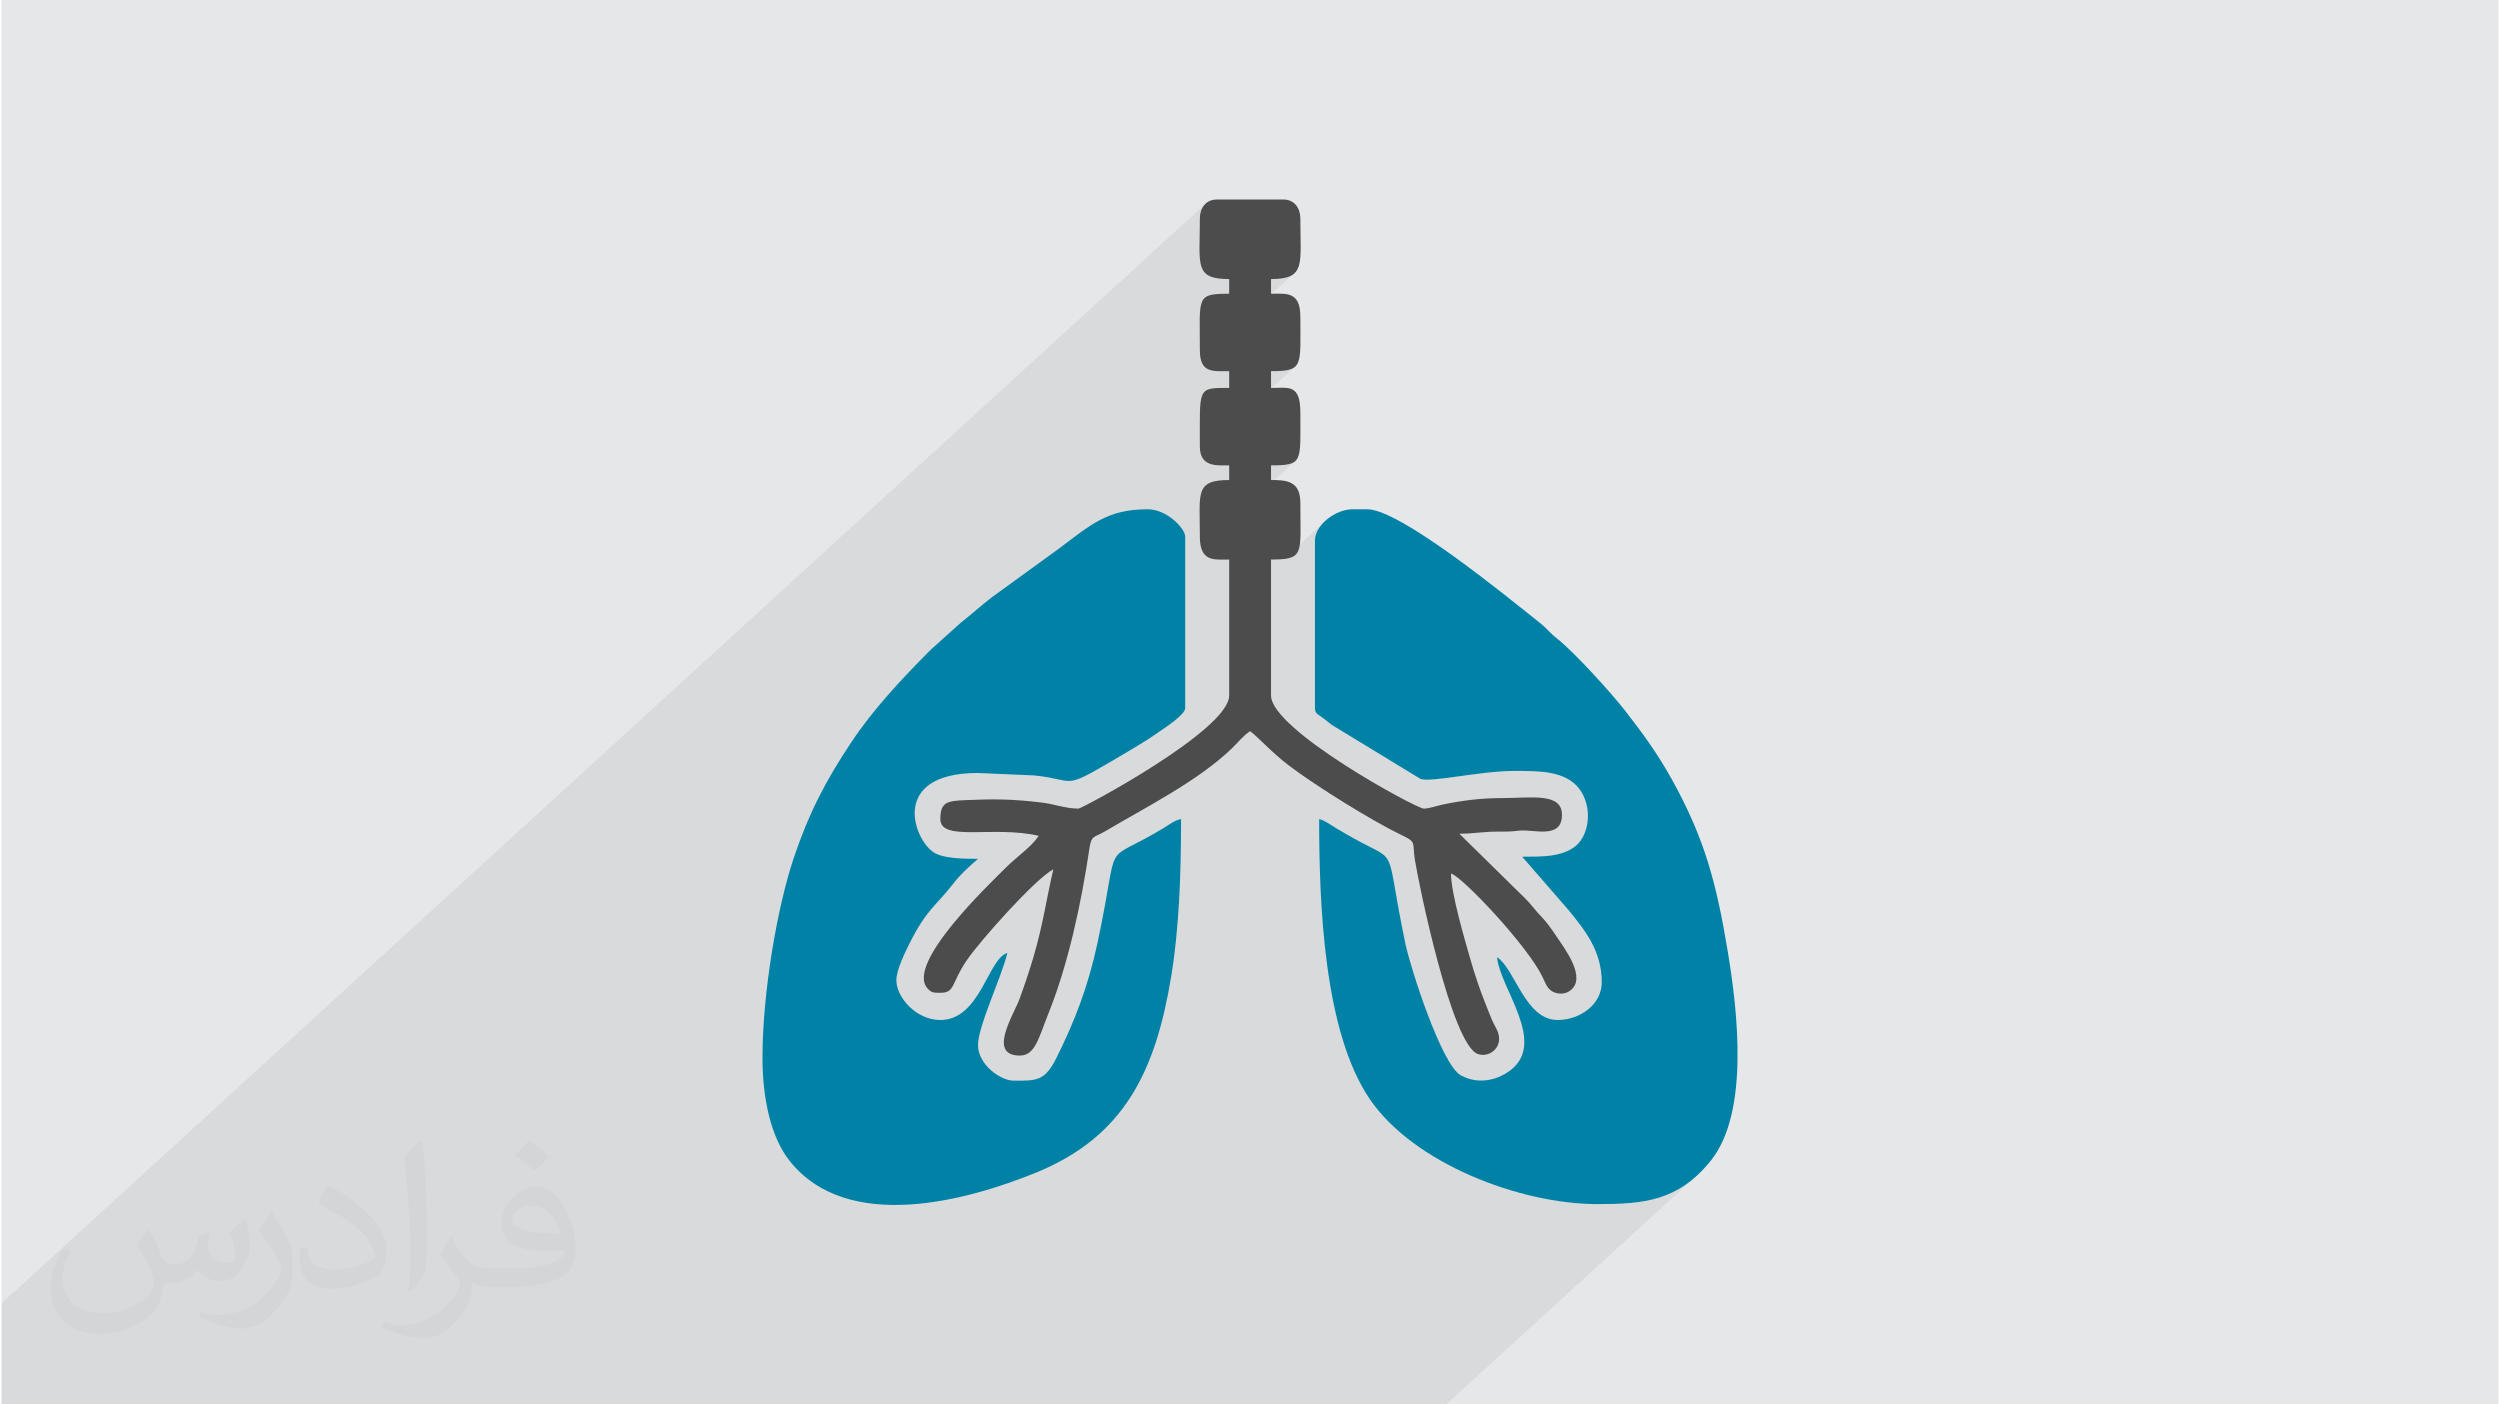
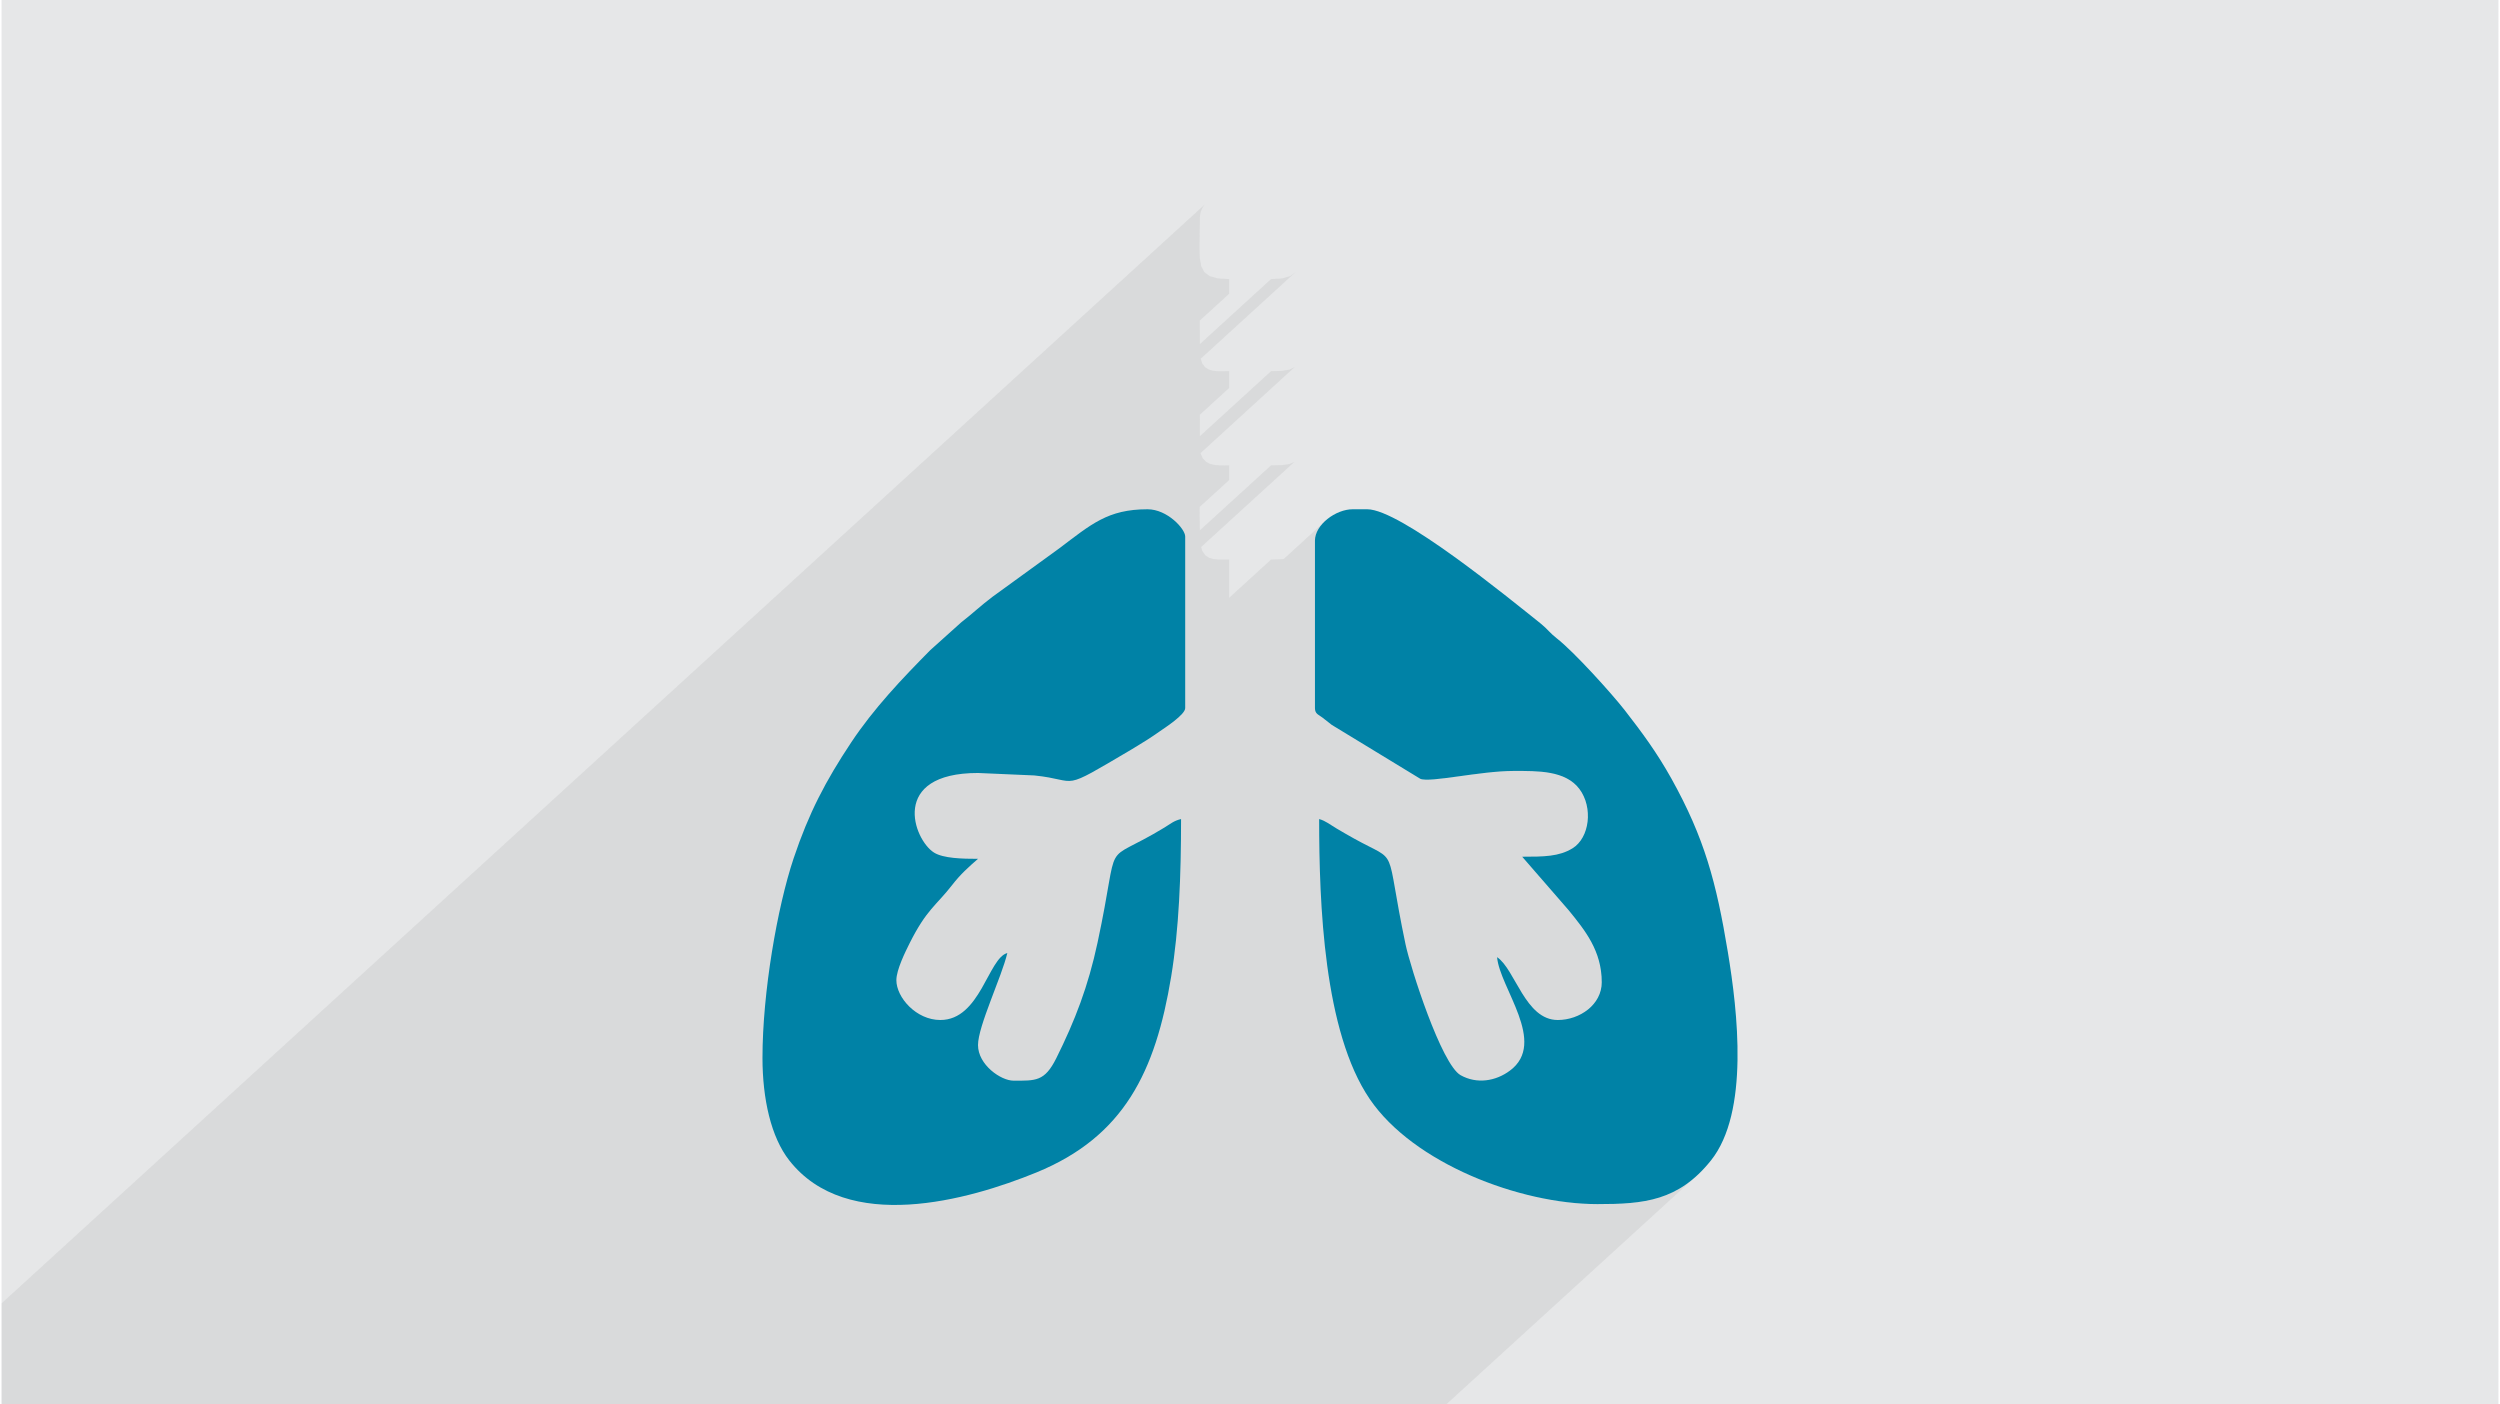
<svg xmlns="http://www.w3.org/2000/svg" xml:space="preserve" width="356px" height="200px" version="1.0" shape-rendering="geometricPrecision" text-rendering="geometricPrecision" image-rendering="optimizeQuality" fill-rule="evenodd" clip-rule="evenodd" viewBox="0 0 35600 20025">
  <g id="Layer_x0020_1">
    <g id="_2588733044544">
      <path fill="#E6E7E8" d="M0 0l35600 0 0 20025 -35600 0 0 -20025z" />
-       <path fill="#373435" fill-opacity="0.031" d="M2102 17538c67,103 111,202 155,311 31,64 48,183 198,183 44,0 107,-14 163,-45 63,-33 111,-82 135,-159l61 -201 145 -72 10 10c-19,76 -24,148 -24,206 0,169 145,233 262,233 68,0 128,-33 128,-95 0,-81 -34,-216 -78,-338 68,-68 136,-136 214,-191l12 6c34,144 53,286 53,381 0,92 -41,195 -75,263 -70,132 -194,237 -344,237 -114,0 -240,-57 -327,-163l-5 0c-83,101 -209,194 -412,194l-63 0c-10,134 -39,229 -82,313 -122,237 -480,404 -817,404 -470,0 -705,-272 -705,-632 0,-223 72,-431 184,-577l92 37c-70,134 -116,261 -116,385 0,338 274,499 591,499 293,0 657,-188 722,-404 -24,-237 -114,-348 -250,-565 42,-72 95,-144 160,-220l13 0zm5414 -1273c99,62 196,136 290,221 -53,74 -118,142 -201,201 -94,-76 -189,-142 -286,-212 66,-74 131,-146 197,-210zm51 925c-160,0 -291,105 -291,183 0,167 320,219 702,217 -48,-196 -215,-400 -411,-400zm-359 894c208,0 390,-6 528,-41 155,-39 286,-118 286,-171 0,-15 0,-31 -5,-46 -87,9 -186,9 -274,9 -281,0 -496,-64 -581,-223 -22,-43 -36,-93 -36,-148 0,-153 65,-303 181,-406 97,-84 204,-138 313,-138 196,0 354,159 463,408 60,136 101,292 101,490 0,132 -36,243 -118,326 -153,148 -434,204 -865,204l-197 0 0 0 -51 0c-106,0 -184,-19 -244,-66l-10 0c2,24 5,49 5,72 0,97 -32,220 -97,319 -192,286 -400,410 -579,410 -182,0 -405,-70 -606,-161l36 -70c66,27 155,45 279,45 325,0 751,-313 804,-617 -12,-25 -33,-58 -65,-93 -94,-113 -155,-208 -211,-307 49,-95 92,-171 134,-239l16 -2c139,282 265,445 546,445l43 0 0 0 204 0zm-1406 299c24,-130 26,-276 26,-412l0 -202c0,-377 -48,-925 -87,-1281 68,-75 163,-161 238,-219l21 6c51,449 64,971 64,1450 0,126 -5,250 -17,340 -8,114 -73,200 -214,332l-31 -14zm-1447 -596c7,177 94,317 397,317 189,0 349,-49 526,-133 31,-15 48,-33 48,-50 0,-111 -84,-257 -228,-391 -138,-126 -322,-237 -494,-311 -58,-25 -77,-52 -77,-76 0,-52 68,-159 123,-235l20 -2c196,103 416,255 579,426 148,157 240,315 240,488 0,128 -39,250 -102,361 -216,109 -446,191 -674,191 -276,0 -465,-129 -465,-434 0,-33 0,-85 12,-151l95 0zm-500 -502l172 278c63,103 121,214 121,391l0 227c0,183 -117,379 -306,572 -147,132 -278,188 -399,188 -180,0 -386,-56 -623,-159l26 -70c76,21 163,37 270,37 341,-2 690,-251 850,-556 19,-35 27,-68 27,-91 0,-35 -20,-74 -34,-109 -87,-165 -184,-315 -291,-453 56,-88 111,-173 172,-257l15 2z" />
      <path fill="#373435" fill-opacity="0.078" d="M0 18718l0 1197 0 50 0 60 162 0 368 0 97 0 144 0 572 0 28 0 94 0 168 0 145 0 190 0 162 0 111 0 528 0 53 0 20 0 228 0 368 0 97 0 22 0 160 0 347 0 19 0 162 0 67 0 590 0 7 0 172 0 103 0 57 0 159 0 3 0 31 0 452 0 23 0 26 0 2 0 8 0 61 0 48 0 382 0 171 0 2 0 32 0 72 0 4 0 69 0 171 0 89 0 217 0 16 0 10 0 11 0 32 0 91 0 158 0 156 0 118 0 251 0 74 0 175 0 25 0 37 0 654 0 87 0 475 0 13 0 75 0 739 0 610 0 61 0 297 0 212 0 30 0 204 0 502 0 33 0 272 0 207 0 241 0 46 0 548 0 616 0 295 0 106 0 551 0 287 0 173 0 35 0 117 0 320 0 72 0 157 0 3175 0 969 0 3511 -3206 -91 69 -92 59 -93 50 -96 42 -98 35 -100 28 -103 22 -105 16 -108 12 -112 8 -114 5 -118 3 -122 0 -213 -7 -221 -20 -226 -33 -230 -45 -232 -58 -231 -70 -230 -81 -226 -92 -219 -103 -213 -113 -151 -93 2256 -2060 80 -78 62 -92 39 -103 15 -115 -11 -160 -30 -148 -47 -137 -60 -127 -71 -120 -79 -114 -84 -110 -87 -108 -403 -464 537 -490 64 -90 45 -106 24 -116 4 -121 -18 -122 -40 -116 -62 -106 -84 -88 -98 -65 -111 -46 -121 -30 -127 -18 -132 -9 -132 -2 -131 0 -93 1 -97 6 -100 8 -102 11 -103 12 -103 13 -101 14 -98 13 -94 13 -88 12 -82 10 -75 7 -66 4 -55 1 -45 -4 -31 -9 -1263 -769 -18 -14 -16 -12 -15 -12 -15 -12 -15 -12 -16 -13 -18 -14 -21 -16 -20 -15 -19 -12 -18 -12 -16 -12 -13 -15 -10 -17 -6 -23 -3 -28 0 -2387 14 -85 37 -81 56 -76 72 -68 -623 570 -26 4 -156 5 -597 545 0 -545 -80 0 -77 0 -71 -8 -62 -19 -53 -37 -40 -59 -17 -56 1331 -1215 -75 33 -109 15 -150 3 -1016 927 -1 -125 -2 -174 2 -36 420 -383 0 -209 -66 1 -70 -1 -70 -6 -66 -15 -58 -30 -46 -48 -31 -72 0 -5 1341 -1226 -75 37 -110 18 -152 4 -1015 927 -1 -133 2 -174 417 -381 0 -239 -82 1 -77 0 -71 -7 -63 -18 -51 -33 -40 -53 -21 -68 1353 -1236 -76 58 -114 33 -161 10 -1015 927 -1 -166 -1 -169 420 -383 0 -209 -163 -10 -115 -32 -76 -57 -44 -85 -21 -116 -4 -150 2 -188 3 -227 4 -53 12 -50 19 -46 27 -40 34 -33 -17181 15691 0 135z" />
      <g>
        <path fill="#0082A6" d="M18726 7709l0 2387c0,84 51,92 105,134 59,45 83,66 134,105l1263 769c134,60 852,-112 1333,-112 344,0 737,-8 936,258 197,263 146,695 -100,846 -191,117 -406,119 -716,119l665 766c232,286 469,577 469,1024 0,318 -313,538 -627,538 -465,0 -605,-722 -865,-896 36,438 720,1218 184,1617 -204,153 -474,195 -704,66 -274,-154 -716,-1535 -786,-1869 -307,-1463 -72,-1138 -733,-1505 -90,-50 -155,-88 -247,-142 -82,-48 -162,-113 -251,-136 0,1208 66,3031 722,3993 621,912 2133,1497 3247,1497 660,0 1154,-44 1616,-621 551,-687 381,-2132 243,-2968 -165,-1000 -334,-1630 -805,-2477 -209,-374 -418,-657 -666,-976 -186,-238 -723,-834 -972,-1027 -92,-71 -133,-133 -217,-201 -472,-377 -2010,-1637 -2482,-1637l-208 0c-240,0 -538,219 -538,448z" />
        <path fill="#0082A6" d="M10849 15080c0,587 121,1133 383,1466 823,1048 2545,570 3522,171 1251,-512 1699,-1439 1922,-2793 112,-678 141,-1436 141,-2246 -102,23 -153,70 -237,121 -938,570 -612,49 -954,1642 -133,621 -320,1109 -589,1649 -166,332 -294,318 -608,318 -181,0 -507,-226 -507,-508 0,-271 339,-973 418,-1312 -273,72 -385,955 -955,955 -345,0 -627,-322 -627,-568 0,-148 130,-409 189,-527 242,-483 379,-537 605,-828 116,-151 235,-258 370,-375 -222,0 -494,-6 -627,-89 -293,-183 -638,-1135 627,-1135l802 35c670,68 330,253 1394,-375 146,-87 272,-166 400,-257 75,-52 358,-235 358,-328l0 -2447c0,-108 -254,-388 -537,-388 -570,0 -803,215 -1261,559l-951 690c-160,120 -292,246 -444,363l-440 395c-405,409 -808,834 -1129,1317 -365,549 -605,1008 -822,1656 -232,695 -443,1910 -443,2839z" />
-         <path fill="#4C4C4C" d="M17085 3114c0,663 -86,865 418,865l0 209c-477,0 -418,43 -418,806 0,334 195,298 418,298l0 239c-458,0 -418,-15 -418,835 0,302 251,269 418,269l0 209c-493,0 -418,188 -418,805 0,366 201,329 418,329l0 1939c0,493 -2102,1612 -2148,1612 -182,0 -349,-65 -513,-85 -422,-52 -698,-54 -1100,-36 -254,12 -357,23 -357,270 0,330 760,89 1403,239 -112,167 -308,291 -470,455 -222,222 -1442,1374 -1113,1724 55,58 81,59 180,59 213,0 150,-129 375,-461 194,-285 978,-1163 1236,-1300 -101,434 -146,788 -287,1264 -59,198 -125,394 -194,582 -87,234 -461,810 4,810 220,0 270,-260 401,-584 289,-717 473,-1581 590,-2364 31,-202 61,-153 227,-251 555,-330 1317,-711 1804,-1180 92,-89 158,-178 260,-246 92,61 303,299 554,490 385,292 1195,795 1606,991 221,105 151,103 189,347 55,350 526,2645 899,2775 143,50 303,-58 303,-217 0,-102 -59,-171 -98,-260 -42,-97 -74,-186 -111,-277 -68,-171 -140,-386 -196,-580 -79,-277 -281,-952 -281,-1240 157,42 1089,1027 1303,1472 57,118 81,217 233,239 51,8 112,-4 162,-41 245,-178 -75,-596 -200,-781 -62,-94 -130,-191 -207,-271 -94,-95 -135,-163 -224,-253l-948 -932c219,0 330,-32 568,-30 111,1 181,-1 286,-14 202,-24 609,131 609,-225 0,-322 -437,-239 -866,-239 -287,0 -564,35 -833,92 -74,15 -198,58 -271,58 -106,0 -2178,-1123 -2178,-1612l0 -1939c483,0 418,-77 418,-806 0,-314 -191,-328 -418,-328l0 -209c460,0 418,-45 418,-746 0,-418 -162,-358 -418,-358l0 -239c467,0 418,-67 418,-776 0,-365 -201,-328 -418,-328l0 -209c499,0 418,-211 418,-865 0,-145 -85,-269 -239,-269l-955 0c-154,0 -239,124 -239,269z" />
      </g>
    </g>
  </g>
</svg>